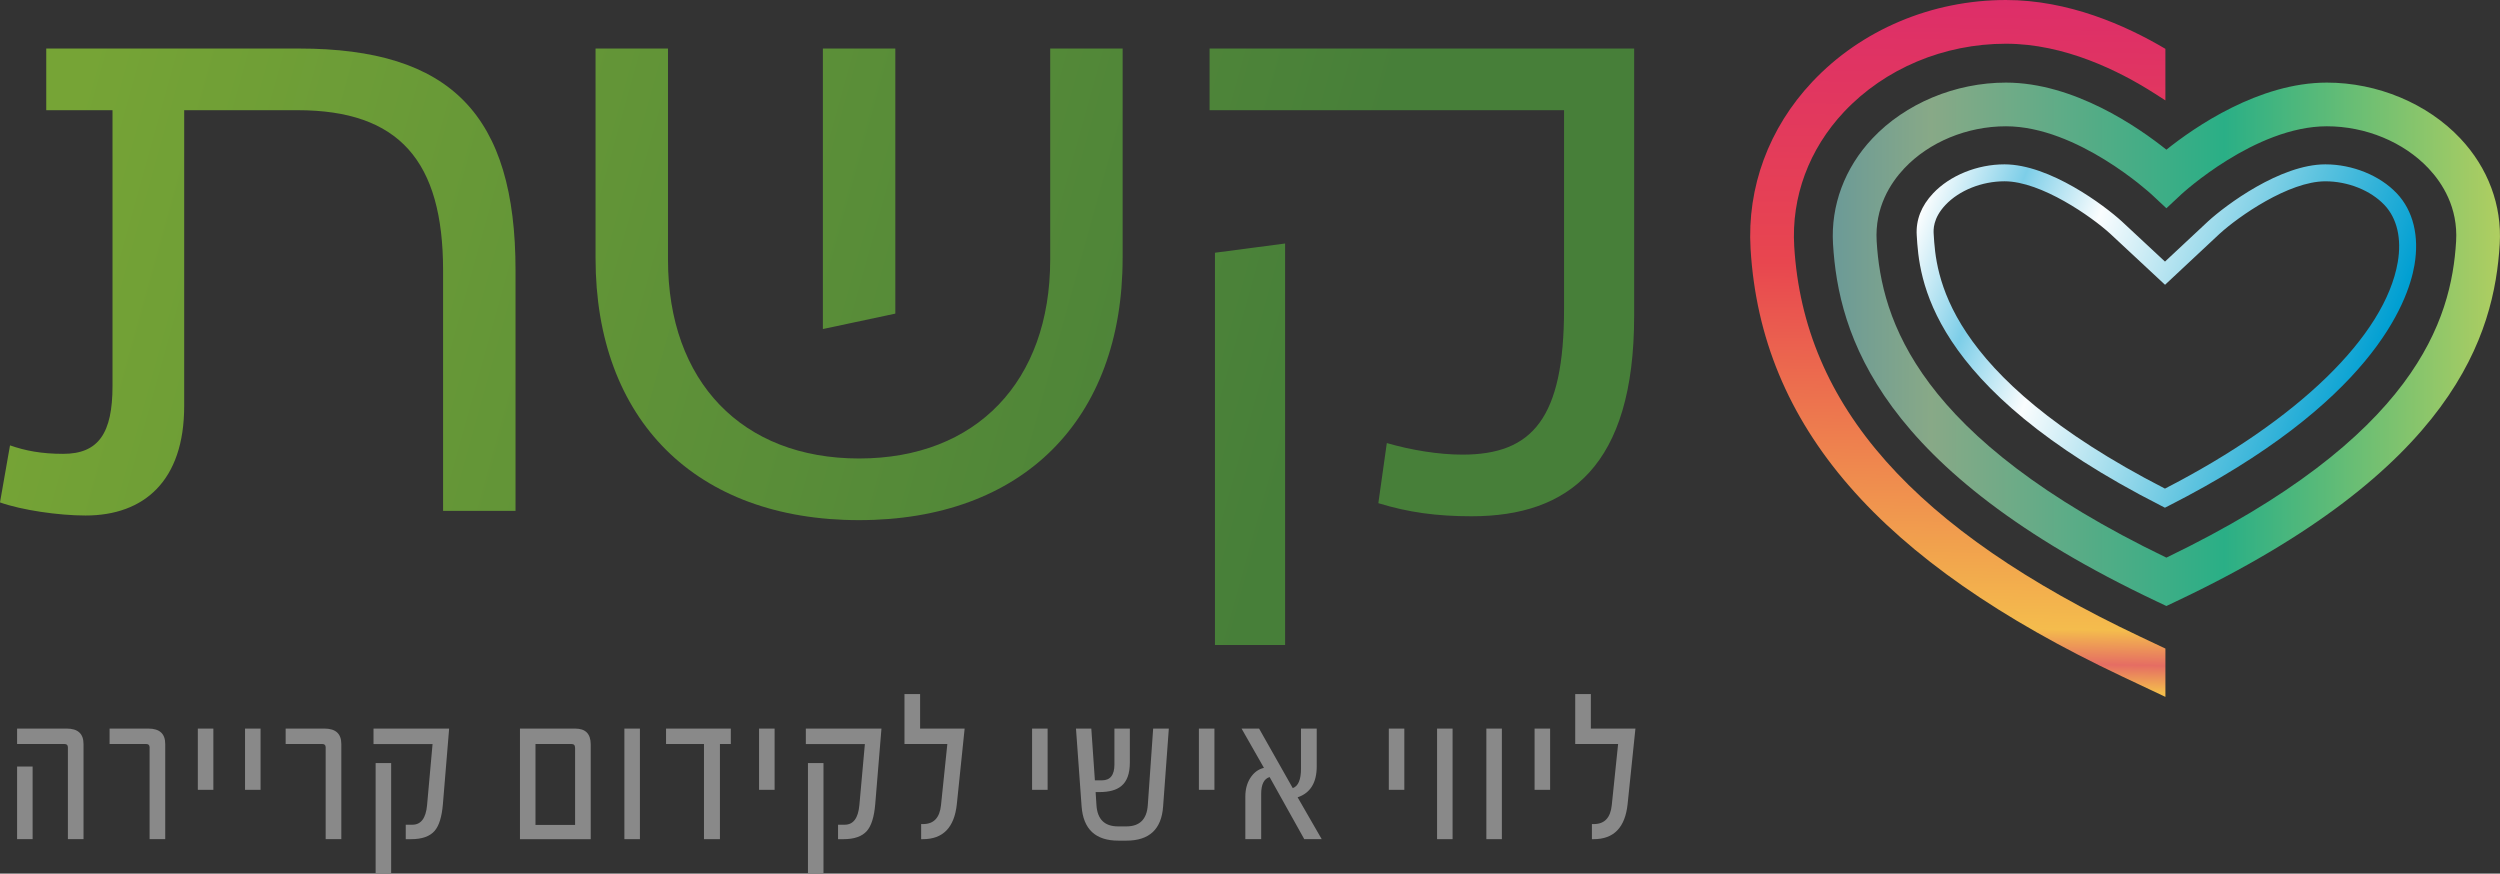
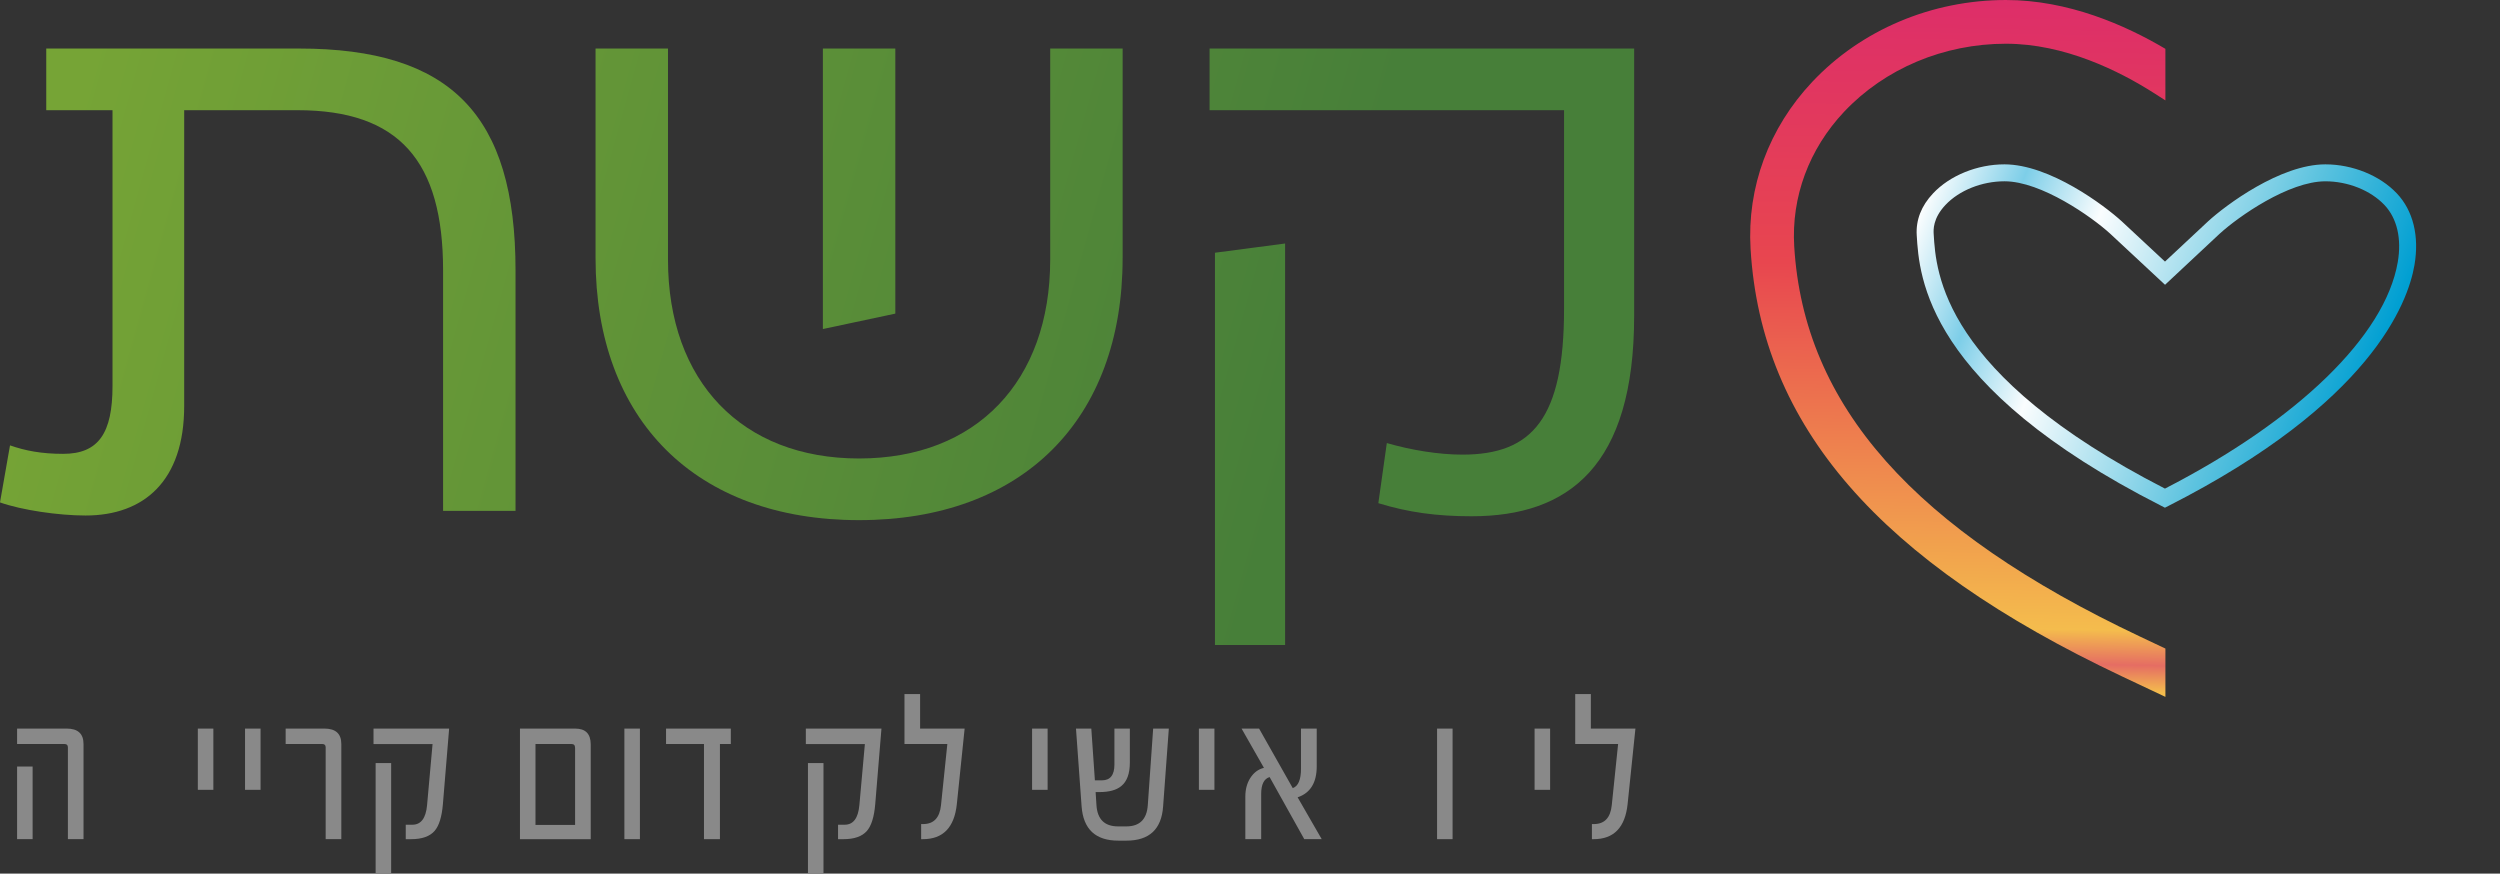
<svg xmlns="http://www.w3.org/2000/svg" xml:space="preserve" width="68.423mm" height="23.91mm" version="1.1" shape-rendering="geometricPrecision" text-rendering="geometricPrecision" image-rendering="optimizeQuality" fill-rule="evenodd" clip-rule="evenodd" viewBox="0 0 1466.74 512.54">
  <rect x="0" y="0" width="1466.74" height="512.54" fill="#333333" stroke="none" />
  <defs>
    <linearGradient id="id0" gradientUnits="userSpaceOnUse" x1="24.12" y1="129.68" x2="741.55" y2="328.97">
      <stop offset="0" stop-opacity="1" stop-color="#76A436" />
      <stop offset="1" stop-opacity="1" stop-color="#477F39" />
    </linearGradient>
    <linearGradient id="id1" gradientUnits="userSpaceOnUse" x1="49.03" y1="39.69" x2="766.46" y2="238.98">
      <stop offset="0" stop-opacity="1" stop-color="#76A436" />
      <stop offset="1" stop-opacity="1" stop-color="#477F39" />
    </linearGradient>
    <linearGradient id="id2" gradientUnits="userSpaceOnUse" x1="63.36" y1="-11.69" x2="780.78" y2="187.6">
      <stop offset="0" stop-opacity="1" stop-color="#76A436" />
      <stop offset="1" stop-opacity="1" stop-color="#477F39" />
    </linearGradient>
    <linearGradient id="id3" gradientUnits="userSpaceOnUse" x1="1145.46" y1="404.32" x2="1153.78" y2="-102.86">
      <stop offset="0" stop-opacity="1" stop-color="#F4BC4D" />
      <stop offset="0.031" stop-opacity="1" stop-color="#E56D63" />
      <stop offset="0.071" stop-opacity="1" stop-color="#F4BC4D" />
      <stop offset="0.49" stop-opacity="1" stop-color="#E8464F" />
      <stop offset="1" stop-opacity="1" stop-color="#D61E7A" />
    </linearGradient>
    <linearGradient id="id4" gradientUnits="userSpaceOnUse" x1="942.85" y1="201.61" x2="1534.42" y2="201.61">
      <stop offset="0" stop-opacity="1" stop-color="#2A78BC" />
      <stop offset="0.322" stop-opacity="1" stop-color="#88A987" />
      <stop offset="0.612" stop-opacity="1" stop-color="#2AAF86" />
      <stop offset="1" stop-opacity="1" stop-color="#E7DB51" />
    </linearGradient>
    <linearGradient id="id5" gradientUnits="userSpaceOnUse" x1="1121.95" y1="137.62" x2="1382.67" y2="241.56">
      <stop offset="0" stop-opacity="1" stop-color="#FAFDFE" />
      <stop offset="0.173" stop-opacity="1" stop-color="#7DCEE8" />
      <stop offset="0.349" stop-opacity="1" stop-color="#FAFDFE" />
      <stop offset="0.741" stop-opacity="1" stop-color="#5DC3DF" />
      <stop offset="1" stop-opacity="1" stop-color="#009FD2" />
    </linearGradient>
  </defs>
  <g id="Layer_x0020_1">
    <g id="_2987016579952">
      <path fill="url(#id0)" d="M175.42 28.47l-148.29 0 0 36.17 38.88 0 0 161.84c0,27.58 -8.15,39.79 -28.94,39.79l0 0c-12.67,0 -22.15,-1.81 -31.2,-4.97l0 0 -5.87 33.46c12.65,4.51 34.35,7.69 50.18,7.69l0 0c34.36,0 57.88,-20.36 57.88,-64.2l0 0 0 -173.6 66.46 0c59.68,0 85.44,29.83 85.44,94.03l0 0 0 141.06 42.5 0 0 -141.06c0,-91.32 -37.98,-130.2 -127.04,-130.2z" />
      <path fill="url(#id1)" d="M658.65 151.45l0 -122.97 -42.5 0 0 123.87c0,71.43 -43.4,116.64 -112.12,116.64l0 0c-68.73,0 -112.12,-45.2 -112.12,-116.64l0 0 0 -123.87 -42.5 0 0 122.97c0,94.94 58.77,153.71 154.62,153.71l0 0c95.84,0 154.61,-58.77 154.61,-153.71zm-133.37 -122.97l-42.5 0 0 164.56 42.5 -9.04 0 -155.52z" />
      <path fill="url(#id2)" d="M958.76 185.36l0 -156.88 -249.1 0 0 0.01 0 36.16 207.96 0 0 116.63c0,64.2 -18.54,85.45 -59.67,85.45l0 0c-14.02,0 -30.3,-2.72 -44.31,-6.79l0 0 -4.97 35.27c17.63,5.42 34.36,7.68 54.7,7.68l0 0c56.96,0 95.38,-29.38 95.38,-117.54zm-245.94 -37.08l0 230.12 41.15 0 0 -235.54 -41.15 5.41z" />
      <path fill="#898989" fill-rule="nonzero" d="M19.14 492.33l-9.11 0 0 -42.63 9.11 0 0 42.63zm29.86 0l-9.17 0 0 -53.91c0,-1.28 -0.68,-1.92 -2.04,-1.92l-27.76 0 0 -9.05 29.07 0c6.61,0 9.9,3.02 9.9,9.05l0 55.82z" />
-       <path fill="#898989" fill-rule="nonzero" d="M96.94 492.33l-9.17 0 0 -53.91c0,-1.28 -0.68,-1.92 -2.04,-1.92l-21.44 0 0 -9.05 22.74 0c6.61,0 9.91,3.01 9.91,9.05l0 55.82z" />
      <polygon fill="#898989" fill-rule="nonzero" points="125.18,463.39 116.07,463.39 116.07,427.46 125.18,427.46 " />
      <polygon fill="#898989" fill-rule="nonzero" points="152.87,463.39 143.76,463.39 143.76,427.46 152.87,427.46 " />
      <path fill="#898989" fill-rule="nonzero" d="M200.25 492.33l-9.18 0 0 -53.91c0,-1.28 -0.68,-1.92 -2.04,-1.92l-21.44 0 0 -9.05 22.74 0c6.61,0 9.92,3.01 9.92,9.05l0 55.82z" />
      <path fill="#898989" fill-rule="nonzero" d="M229.49 512.54l-9.11 0 0 -64.87 9.11 0 0 64.87zm34.02 -85.08l-3.66 44.3c-0.62,7.48 -2.25,12.73 -4.89,15.75 -2.81,3.22 -7.39,4.83 -13.76,4.83l-3.15 0 0 -8.48 3.9 0c5.04,0 7.91,-3.83 8.61,-11.46l3.22 -35.88 -34.64 0 0 -9.05 44.37 0z" />
      <path fill="#898989" fill-rule="nonzero" d="M337.4 483.98l0 -45.18c0,-1.53 -0.68,-2.29 -2.05,-2.29l-21.18 0 0 47.46 23.23 0zm9.17 8.36l-41.51 0 0 -64.88 32.46 0c6.03,0 9.05,3.09 9.05,9.29l0 55.58z" />
      <polygon fill="#898989" fill-rule="nonzero" points="375.43,492.33 366.32,492.33 366.32,427.46 375.43,427.46 " />
      <polygon fill="#898989" fill-rule="nonzero" points="428.76,436.51 422.38,436.51 422.38,492.33 413.02,492.33 413.02,436.51 390.77,436.51 390.77,427.46 428.76,427.46 " />
-       <polygon fill="#898989" fill-rule="nonzero" points="454.45,463.39 445.34,463.39 445.34,427.46 454.45,427.46 " />
      <path fill="#898989" fill-rule="nonzero" d="M483.13 512.54l-9.11 0 0 -64.87 9.11 0 0 64.87zm34.02 -85.08l-3.65 44.3c-0.62,7.48 -2.26,12.73 -4.9,15.75 -2.81,3.22 -7.39,4.83 -13.76,4.83l-3.16 0 0 -8.48 3.9 0c5.04,0 7.91,-3.83 8.61,-11.46l3.23 -35.88 -34.64 0 0 -9.05 44.36 0z" />
      <path fill="#898989" fill-rule="nonzero" d="M565.95 427.46l-4.58 44.31c-1.45,13.72 -8.1,20.57 -19.95,20.57l-0.99 0 0 -8.86 1.11 0c6.28,0 9.78,-3.68 10.54,-11.08l3.72 -35.89 -25.15 0 0 -29.3 9.17 0 0 20.26 26.15 0z" />
      <polygon fill="#898989" fill-rule="nonzero" points="614.63,463.39 605.52,463.39 605.52,427.46 614.63,427.46 " />
      <path fill="#898989" fill-rule="nonzero" d="M685.75 427.46l-3.35 45.6c-0.91,13.44 -8.09,20.14 -21.56,20.14l-4.71 0c-13.39,0 -20.57,-6.7 -21.56,-20.14l-3.29 -45.6 8.99 0 2.1 30.36 4.15 0c4.87,0 7.31,-3.09 7.31,-9.29l0 -21.07 9.05 0 0 19.96c0,6.48 -1.69,11.08 -5.08,13.81 -2.81,2.32 -7.08,3.48 -12.83,3.48l-2.17 0 0.49 7.69c0.54,8.3 4.77,12.45 12.7,12.45l4.84 0c7.8,0 12,-4.15 12.58,-12.45l3.15 -44.93 9.18 0z" />
      <polygon fill="#898989" fill-rule="nonzero" points="712.5,463.39 703.39,463.39 703.39,427.46 712.5,427.46 " />
      <path fill="#898989" fill-rule="nonzero" d="M775.44 492.33l-10.23 0 -20.33 -36.43c-3.3,0.99 -4.95,4.29 -4.95,9.91l0 26.51 -9.29 0 0 -25.09c0,-4.01 0.92,-7.54 2.78,-10.6 2.07,-3.3 4.78,-5.34 8.13,-6.14l-13.13 -23.04 10.28 0 19.76 34.94c3.22,-1.15 4.83,-4.97 4.83,-11.46l0 -23.48 9.23 0 0 22.12c0,9.63 -3.74,15.69 -11.21,18.21l14.13 24.54z" />
-       <polygon fill="#898989" fill-rule="nonzero" points="823.91,463.39 814.81,463.39 814.81,427.46 823.91,427.46 " />
      <polygon fill="#898989" fill-rule="nonzero" points="852.22,492.33 843.12,492.33 843.12,427.46 852.22,427.46 " />
-       <polygon fill="#898989" fill-rule="nonzero" points="881.14,492.33 872.04,492.33 872.04,427.46 881.14,427.46 " />
      <polygon fill="#898989" fill-rule="nonzero" points="909.44,463.39 900.33,463.39 900.33,427.46 909.44,427.46 " />
      <path fill="#898989" fill-rule="nonzero" d="M959.5 427.46l-4.59 44.31c-1.45,13.72 -8.09,20.57 -19.95,20.57l-0.99 0 0 -8.86 1.11 0c6.28,0 9.78,-3.68 10.54,-11.08l3.72 -35.89 -25.16 0 0 -29.3 9.17 0 0 20.26 26.15 0z" />
      <path fill="url(#id3)" d="M1270.44 408.86l0 -28.35 -14.65 -6.92c-132.97,-62.83 -197.53,-135.62 -203.13,-229.1l0 0c-1.73,-28.99 8.66,-57.02 29.27,-78.92l0 0c23.9,-25.36 58.51,-39.92 94.95,-39.92l0 0c34.33,0 66.38,15.87 87.22,29.19l0 0 6.33 4.06 0 -30.25c-23.62,-13.99 -57.07,-28.65 -93.56,-28.65 -43.48,0 -84.88,17.49 -113.6,47.99l0 0c-25.52,27.09 -38.38,61.91 -36.22,98.03l0 0c6.22,103.82 75.43,183.49 217.77,250.74l0 0 25.6 12.09z" />
-       <path fill="url(#id4)" d="M1271.02 87.82c-16.58,-13.25 -54.3,-39.36 -94.14,-39.36l0 0c-29.73,0 -59.02,12.25 -78.34,32.75l0 0c-16.26,17.27 -24.47,39.26 -23.12,61.92l0 0c3.19,53.02 26.36,132.46 190.11,209.81l0 0 5.48 2.6 5.47 -2.6c163.75,-77.36 186.92,-156.8 190.1,-209.82l0 0c1.35,-22.66 -6.85,-44.65 -23.12,-61.91l0 0c-19.31,-20.5 -48.6,-32.75 -78.33,-32.75 -39.84,0 -77.56,26.12 -94.13,39.36zm8.75 26.19c0.42,-0.38 43.33,-39.92 85.37,-39.92l0 0c22.8,0 45.1,9.24 59.67,24.7l0 0c8.03,8.53 17.37,22.89 16.18,42.79l0 0c-2.75,45.96 -23.5,114.93 -169.98,185.58l0 0c-146.48,-70.65 -167.23,-139.63 -169.98,-185.58l0 0c-1.2,-19.9 8.14,-34.25 16.19,-42.8l0 0c14.56,-15.45 36.85,-24.69 59.66,-24.69l0 0c42.04,0 84.95,39.53 85.38,39.92l0 0 8.76 8.17 8.75 -8.18z" />
      <path fill="url(#id5)" d="M1295.58 129.75l-25.39 23.72 -25.33 -23.59c-10.16,-9.31 -42.33,-33.46 -68.84,-33.46 -15.96,0 -32.02,6.52 -41.89,17.02l0 0c-6.91,7.32 -10.15,15.61 -9.59,24.59l0 0c1.45,24.21 5.32,88.5 143.37,158.68l0 0 2.25 1.15 2.26 -1.15c118.47,-60.23 140.26,-118.76 144.13,-141.13l0 0c2.93,-17.02 -0.74,-32 -10.36,-42.15l0 0c-9.94,-10.5 -25.99,-17.01 -41.9,-17.01 -26.48,0 -58.55,24.03 -68.71,33.34zm6.77 7.31c10.94,-10.02 40.48,-30.69 61.94,-30.69l0 0c13.26,0 26.54,5.32 34.66,13.9l0 0c7.41,7.83 10.18,19.76 7.79,33.6l0 0c-7.45,43.1 -58.44,92.63 -136.57,132.79l0 0c-130.75,-67.13 -134.33,-126.72 -135.68,-149.24l0 0c-0.15,-2.53 -0.56,-9.25 6.9,-17.17l0 0c8.07,-8.57 21.34,-13.89 34.65,-13.89l0 0c21.49,0 51.12,20.78 62.07,30.81l0 0 32.11 29.91 32.14 -30.05z" />
    </g>
  </g>
</svg>